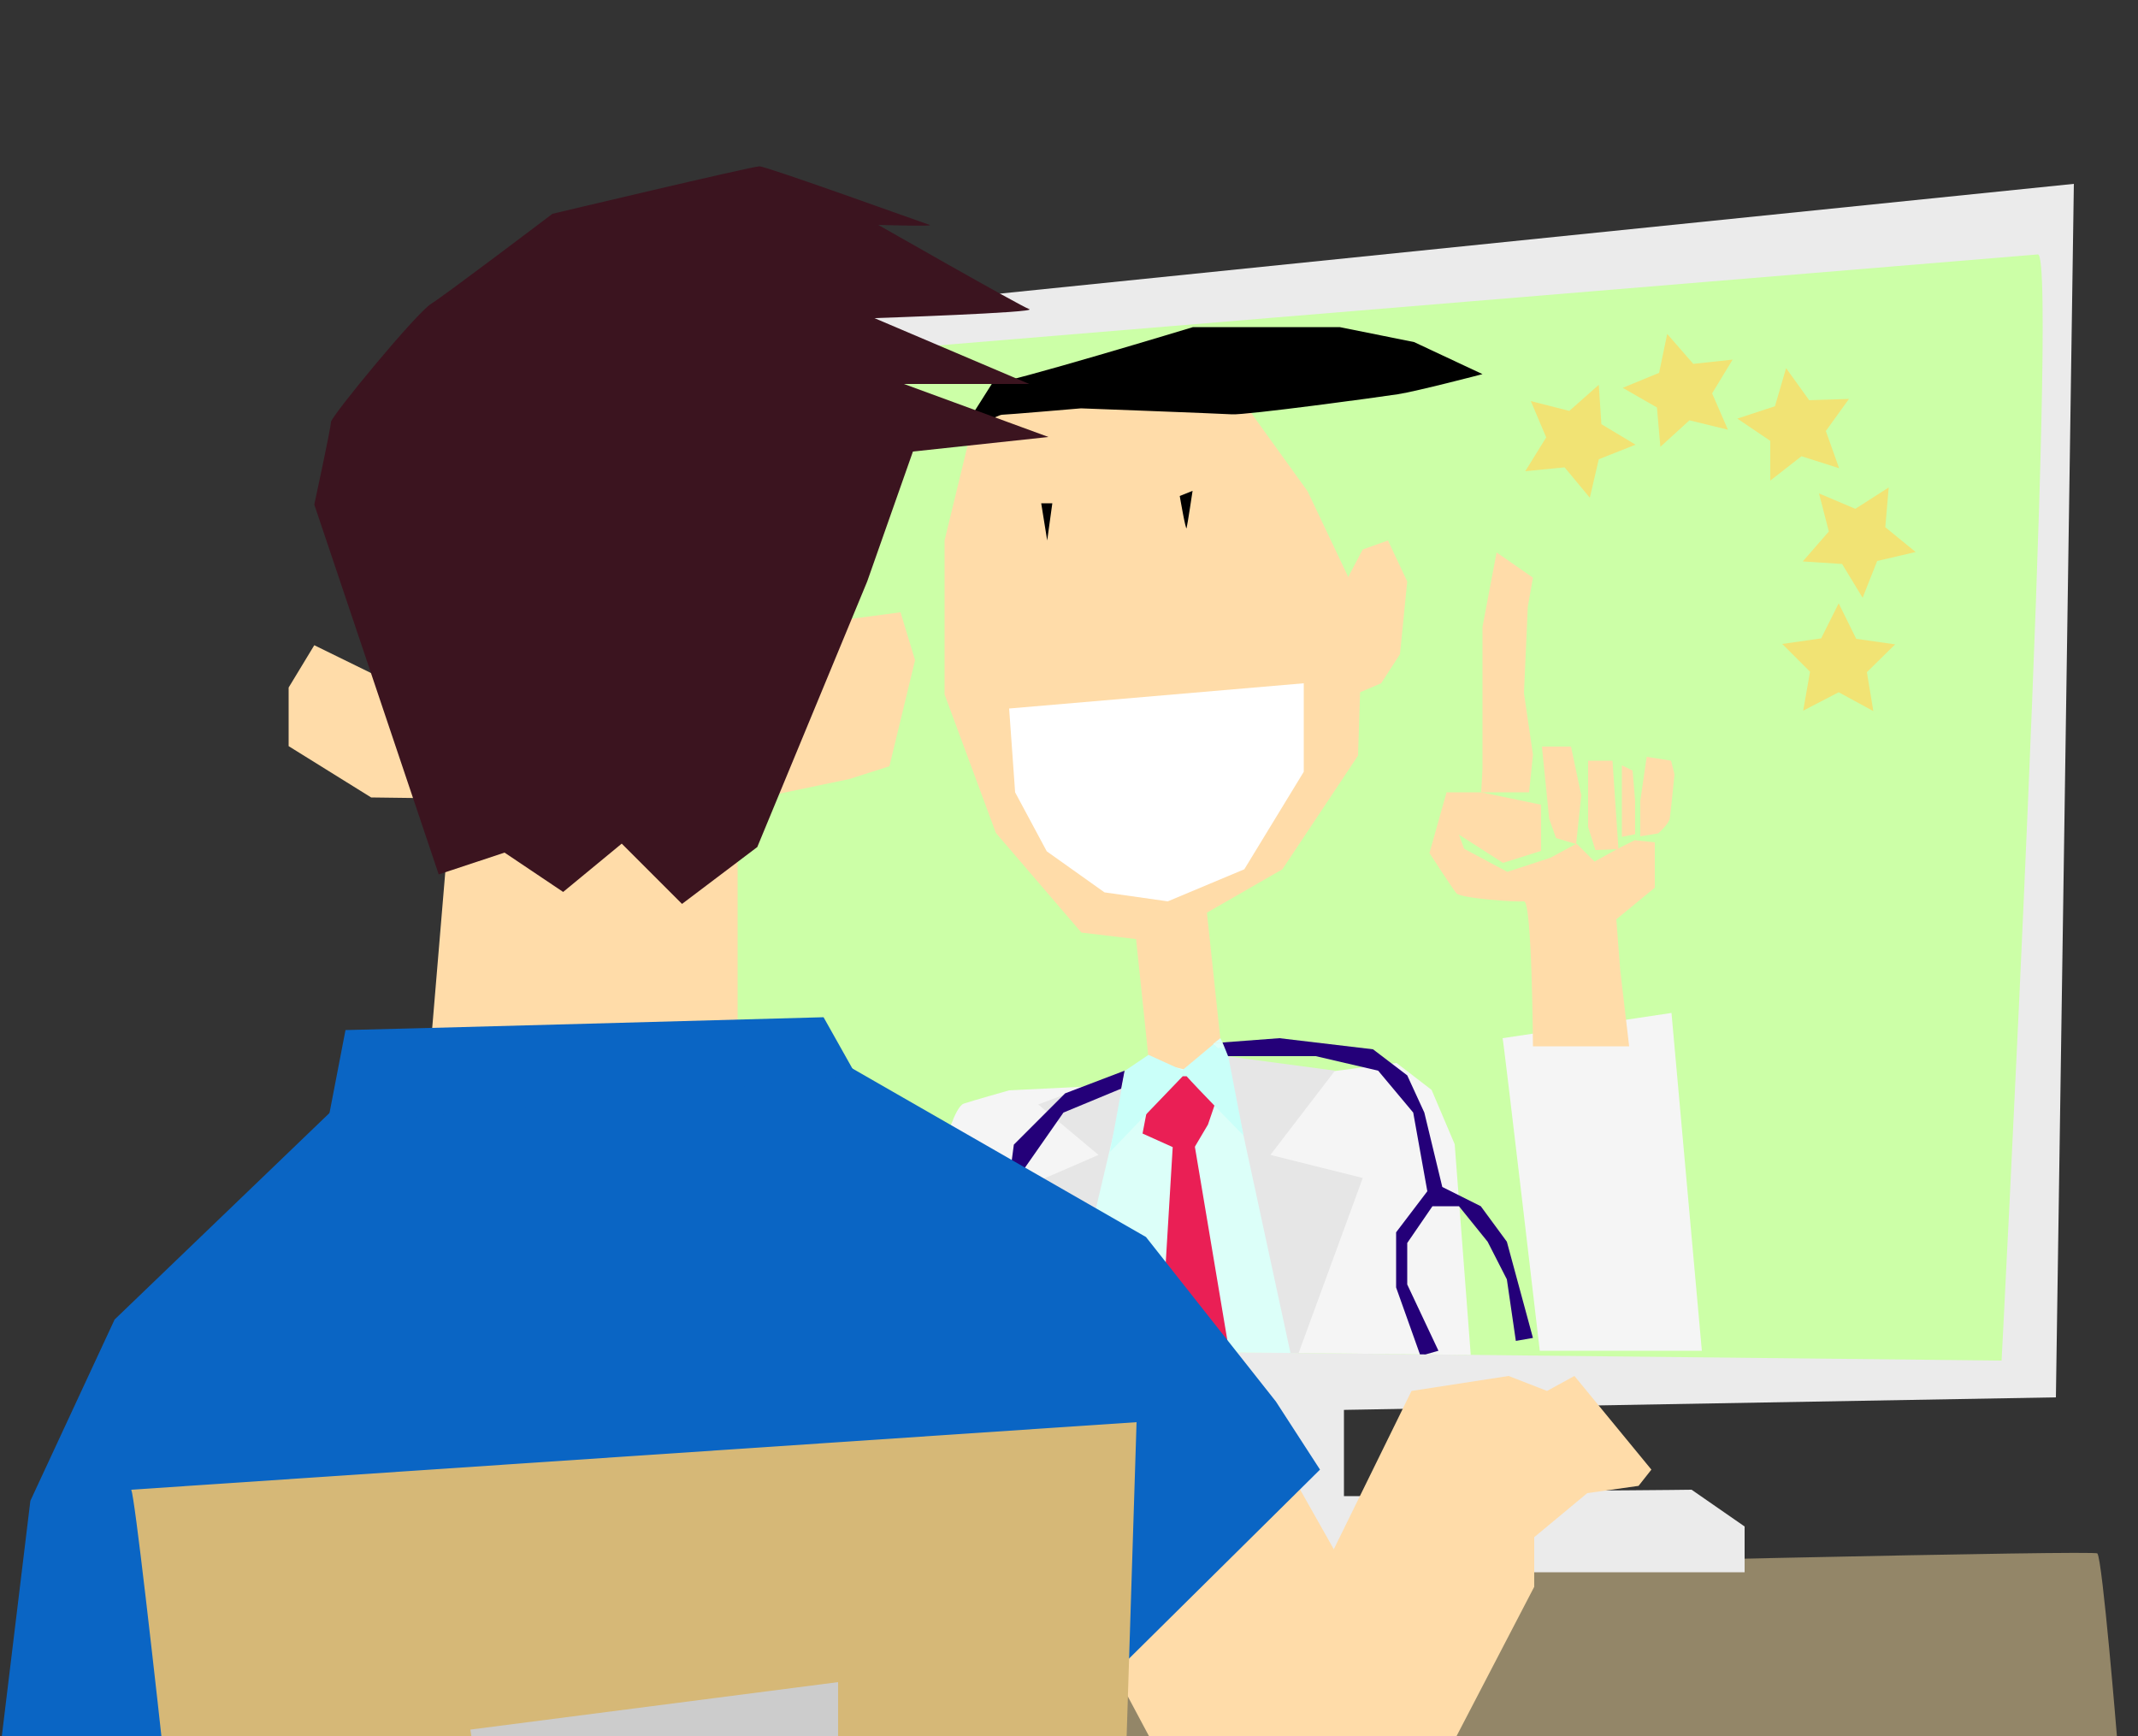
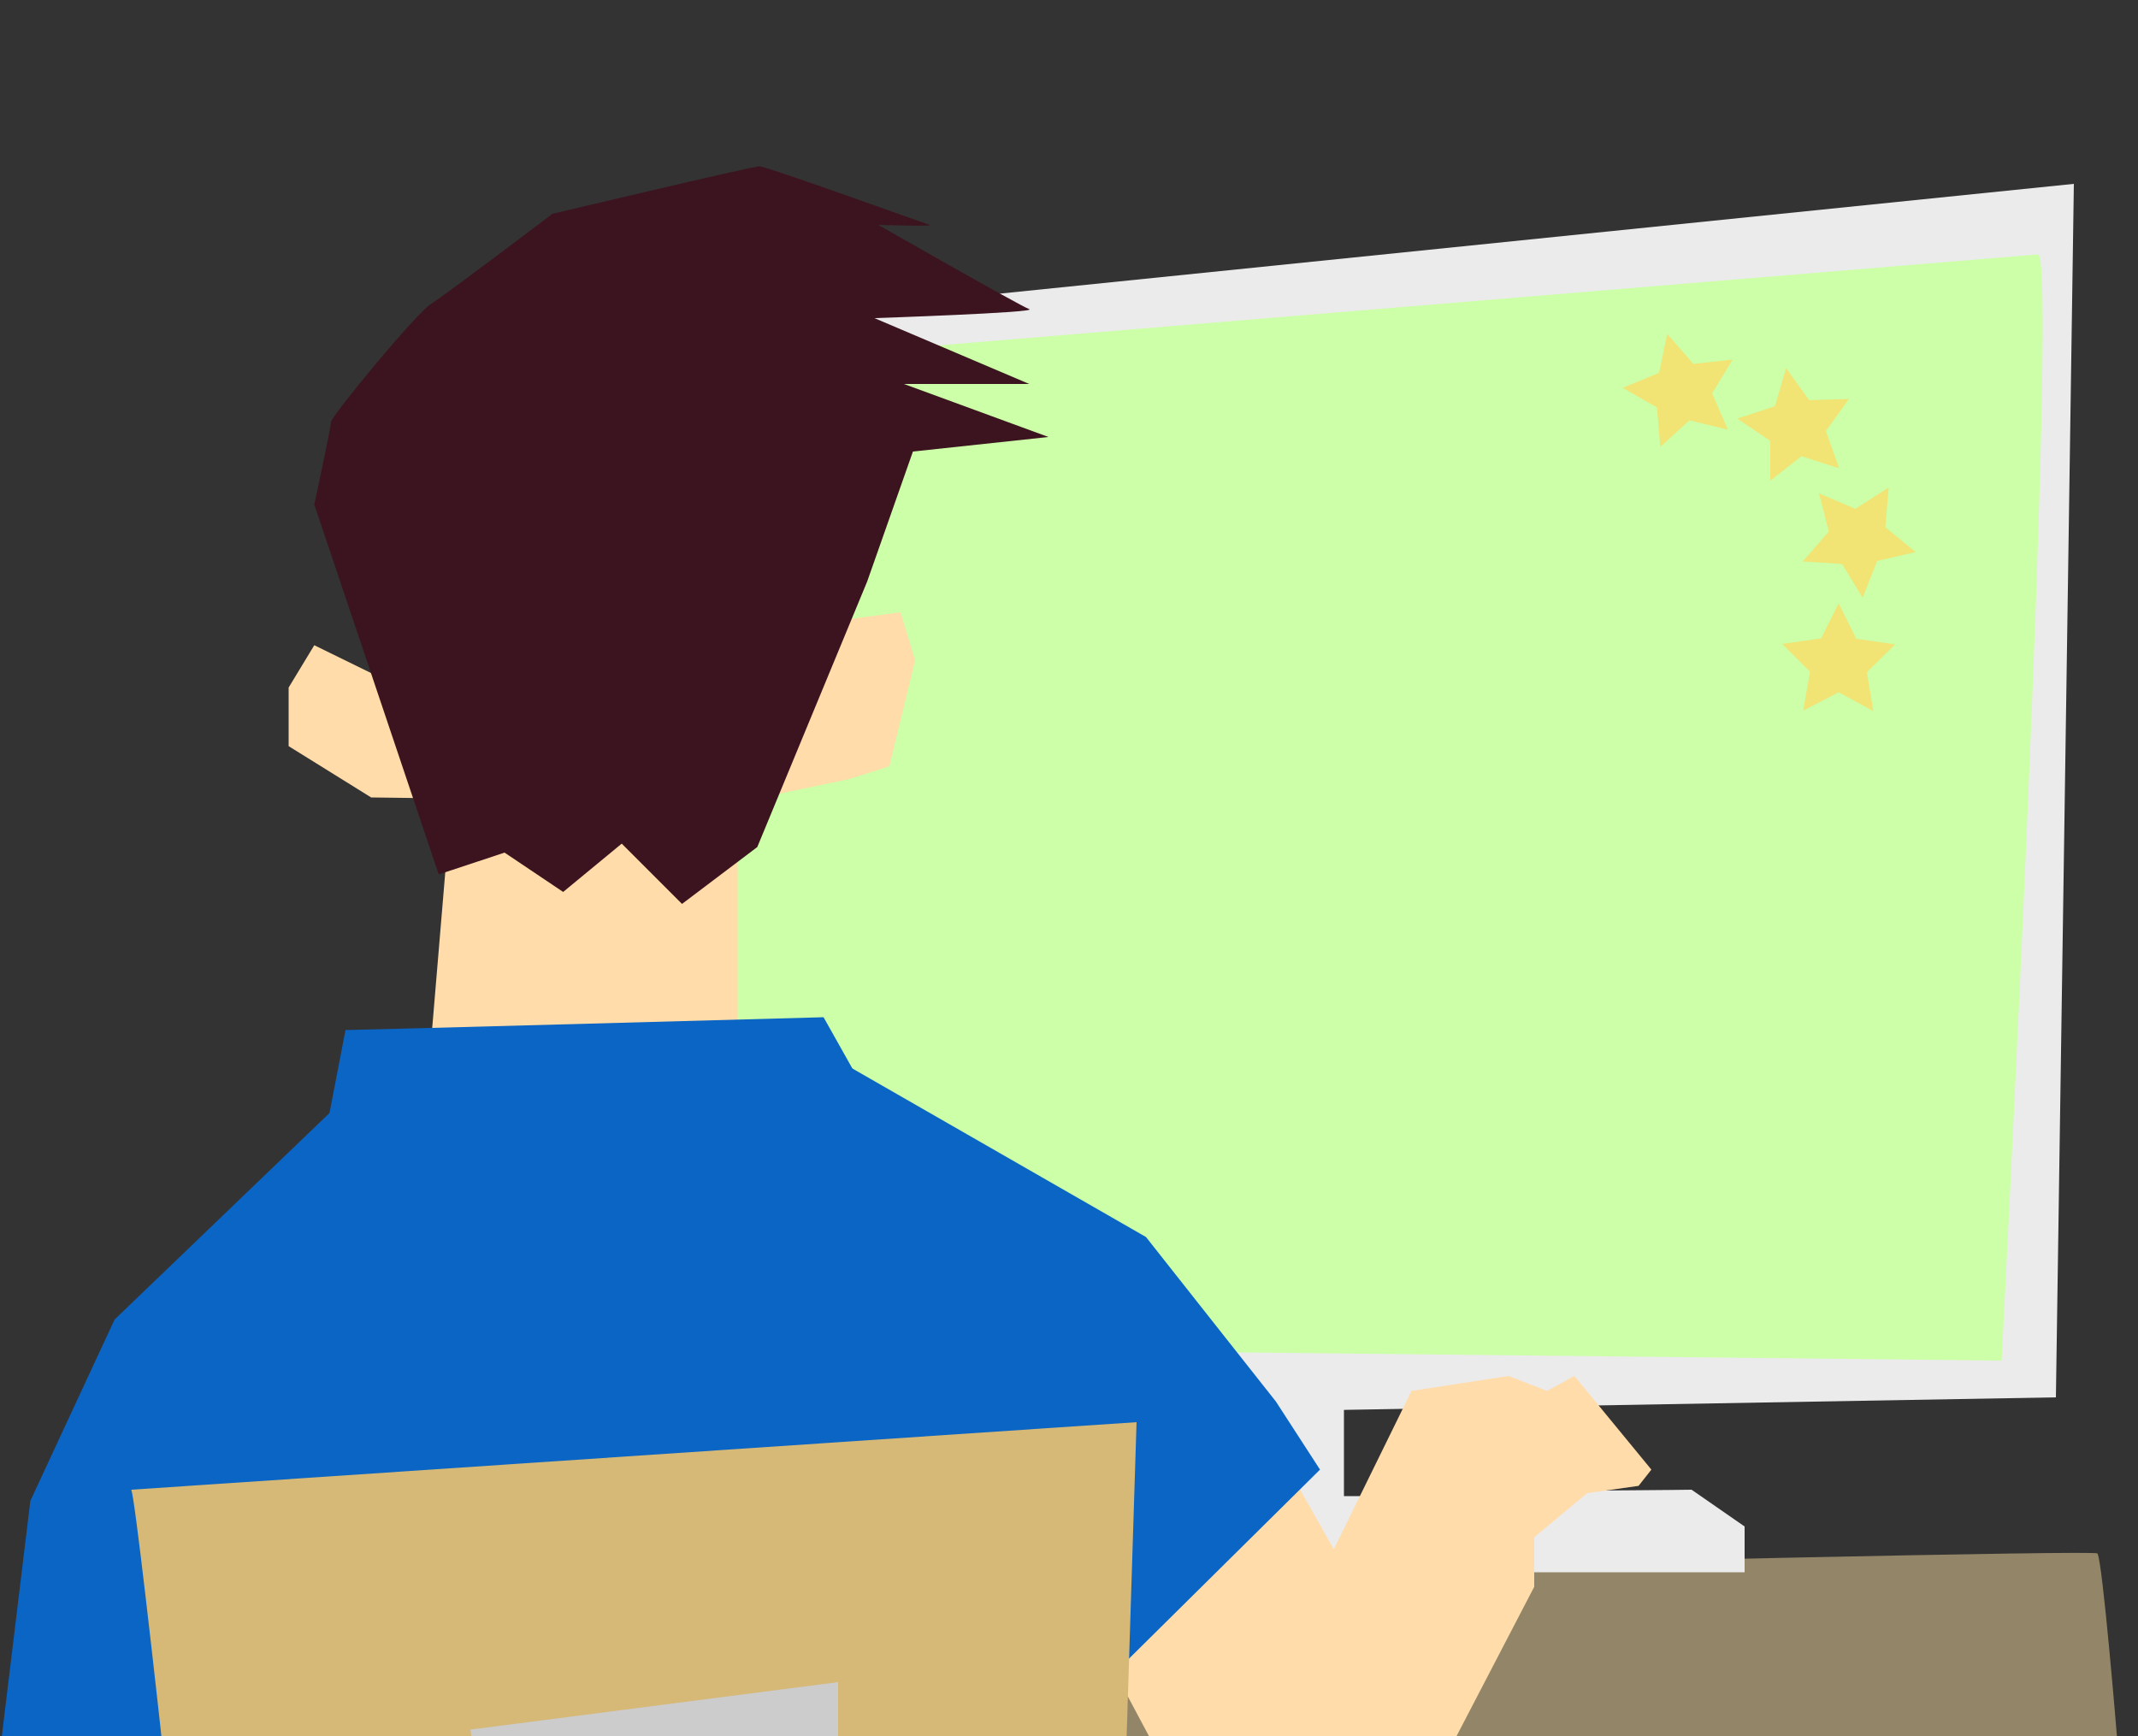
<svg xmlns="http://www.w3.org/2000/svg" xmlns:xlink="http://www.w3.org/1999/xlink" version="1.1" id="Livello_1" x="0px" y="0px" width="500px" height="406px" viewBox="0 0 500 406" style="enable-background:new 0 0 500 406;" xml:space="preserve">
  <rect x="0" y="0" width="500" height="406" fill="#333333" stroke="none" />
  <style type="text/css">
	.st0{fill:#EBEBEB;}
	.st1{fill:#CCFFA7;}
	.st2{fill:#F1E374;}
	.st3{clip-path:url(#SVGID_2_);}
	.st4{fill:#F5F5F5;}
	.st5{fill:#DCFFF9;}
	.st6{fill:#FFDCA9;}
	.st7{fill:#E6E6E6;}
	.st8{fill:#FFFFFF;}
	.st9{fill:#EA1F55;}
	.st10{fill:#240079;}
	.st11{fill:#CAFFF9;}
	.st12{fill:none;}
	.st13{fill:#938668;}
	.st14{fill:#0A65C4;}
	.st15{fill:#D6B877;}
	.st16{fill:#CCCCCC;}
	.st17{fill:#3B141F;}
</style>
  <g id="Livello_2_1_">
</g>
  <g>
    <polygon class="st0" points="107.3,81.6 116.6,333.2 480.8,326.8 485,43  " />
    <path class="st1" d="M122.6,88.8v225.7l345.5,3.7c0,0,13.5-259,8.5-258.7C471.5,59.9,122.6,88.8,122.6,88.8z" />
    <g>
      <polygon class="st2" points="389.9,78.1 396,85.1 405.2,84.1 400.4,92 404.1,100.5 395.1,98.3 388.3,104.5 387.5,95.3 379.5,90.7     388,87.2   " />
-       <polygon class="st2" points="358,93.8 367,96.1 373.9,90 374.5,99.2 382.5,104 373.9,107.4 371.8,116.4 365.9,109.3 356.7,110.2     361.6,102.3   " />
      <polygon class="st2" points="432.4,93.3 427,100.8 430.1,109.5 421.3,106.7 414,112.4 414,103.1 406.3,97.9 415.1,95 417.7,86.1     423.1,93.6   " />
      <polygon class="st2" points="448,129.1 439,131.2 435.6,139.8 430.8,131.9 421.6,131.3 427.7,124.3 425.4,115.4 433.9,119     441.7,114 440.9,123.3   " />
      <polygon class="st2" points="438.1,166.3 430,161.9 421.7,166.2 423.3,157.1 416.8,150.6 425.9,149.3 430,141.1 434.1,149.4     443.2,150.7 436.6,157.2   " />
    </g>
    <g>
      <defs>
-         <path id="SVGID_1_" d="M122.6,88.8v225.7l345.5,3.7c0,0,13.5-259,8.5-258.7C471.5,59.9,122.6,88.8,122.6,88.8z" />
-       </defs>
+         </defs>
      <clipPath id="SVGID_2_">
        <use xlink:href="#SVGID_1_" style="overflow:visible;" />
      </clipPath>
      <g class="st3">
        <path class="st4" d="M222.1,304.9c2.1-6.1-1.2-37.2-1.2-37.2s2.4-8.9,4.5-9.6c2.1-0.7,10.6-3.1,10.6-3.1l66.8-3.3l23.8-3.1     l8.2,6.3l5.4,12.7l3.8,49.9c0,0-29.9,14.6-35.5,14.6c-5.6,0-81.1-2.1-81.1-2.1L222.1,304.9z" />
-         <path class="st5" d="M259.6,252c0.7-0.3,15.9-6.6,15.9-6.6l15.3,4.9l12,61.6v20.2l-55,3.8l2.1-45.3l8.7-24.8L259.6,252z" />
+         <path class="st5" d="M259.6,252c0.7-0.3,15.9-6.6,15.9-6.6l15.3,4.9l12,61.6v20.2l-55,3.8l2.1-45.3l8.7-24.8z" />
        <polygon class="st6" points="228.2,96.3 220.9,126.4 220.9,162.4 232.9,194.8 252.9,218.1 270.5,220.2 299.9,203.3 317.6,176.7      318.7,142.1 305.8,114.9 292.4,96.3 265.8,85.7 252.2,87.3    " />
        <path class="st7" d="M263.9,250.4L249.6,311c0,0-11.3-33.2-10.3-33.4c0.9-0.2,17.6-7.5,17.6-7.5l-14.1-11.8L263.9,250.4z" />
-         <polygon class="st7" points="286.8,247 302.5,319.7 318.7,275.5 297.1,270.1 312.2,250.4    " />
        <polygon points="243.5,117.7 244.9,126.4 246.1,117.7    " />
        <path d="M275.9,116c0,0,1.4,8.2,1.6,7.5c0.2-0.7,1.4-8.7,1.4-8.7L275.9,116z" />
        <polygon class="st8" points="236,165.7 304.9,159.8 304.9,180.5 291,203.3 273.1,210.8 258.3,208.7 244.8,199.1 237.4,185.3         " />
        <polygon class="st6" points="313.1,139.1 318.7,128.5 324.6,126.4 329.1,136 327.4,153 323,159.8 317.6,162.1    " />
        <path class="st6" d="M265.4,216.9l3.3,31.5c0,0,7.8,1.4,8.8,1.9c1.1,0.5,8.1-5.4,8.1-5.4l-3.5-32.9L265.4,216.9z" />
        <polygon class="st9" points="269.8,251.5 267.2,265.1 278.3,270.1 282.5,263 285.6,253.9 280.6,250.3    " />
        <polygon class="st9" points="274.5,264.2 270.4,332.2 290.8,335.9 278.5,262.6    " />
        <path class="st4" d="M351.4,242.8c0.2,0.2,8.7,73.1,8.7,73.1H398l-7.1-79L351.4,242.8z" />
        <path class="st6" d="M358.5,244.7c0,0-0.2-34.1-2.1-33.9c-1.9,0.2-14.8-0.7-15.8-1.9s-6.3-9.4-6.3-9.4l4-14.2h8.1l14,2.9v10.8     l-8.9,2.8l-10.3-6.6l1.2,3.3l10.1,5.4l10.1-3.3l3.5-1.9l2.6-1.4l4.2,4.2l5.6-3.1l3.8-1.9l4.7,0.5v10.6L378,215l0.9,11.8l2.1,17.9     H358.5z" />
        <polygon class="st6" points="346.7,179.8 346.7,146.6 350,129.2 358.5,135.1 357.3,141.9 356.4,162.1 358.5,176.5 357.6,185.3      346.4,185.3    " />
        <polygon class="st6" points="360.6,174.6 362.3,191.5 363.9,196 368.6,197.4 369.8,186 367.4,174.6    " />
        <polygon class="st6" points="371.4,177.9 371.4,193.4 373.1,198.8 378.5,198.6 377.1,177.9    " />
        <polygon class="st6" points="379.3,179 379.3,190.7 379.3,195.7 382.4,195.1 382.4,187.3 381.8,180.2    " />
        <path class="st6" d="M385.1,177l-1.5,10.3v8.3l4.2-0.7c0,0,2.5-2.2,2.7-3.5c0.2-1.3,1.1-10.3,1.1-10.3l-0.8-3.2L385.1,177z" />
-         <path d="M232,89.7c3.5,0,47-13.2,47-13.2h34.3l17.4,3.5l16,7.5c0,0-15.3,4-19.8,4.7s-35.5,4.9-38.8,4.7     c-3.3-0.2-35.3-1.4-35.3-1.4S235.3,97,234.3,97c-0.9,0-9.9,4.7-9.9,4.7L232,89.7z" />
        <polygon class="st10" points="263,250.4 249.1,255.7 237.1,267.7 234.1,290.4 234.1,302.8 237.1,301.8 239.2,273.8 248.7,260.2      262.2,254.6 263,250.4    " />
        <polygon class="st5" points="285.4,242.8 284,243.9 285.9,243.8    " />
        <polygon class="st5" points="285.9,243.8 284,243.9 283.7,244.2 285.9,246.3 286.8,245.2    " />
        <path class="st11" d="M290.8,265.5l-4-20.8l-0.7,0.5L285,245l0,0.3l-1.2-1.1l-7.3,6.1l-7.9-3.6l-5.5,3.7l-0.8,4.3l-2.7,14.7     l17-17.7c0.3,0,0.6,0,0.9,0C279.6,254.1,290.8,265.6,290.8,265.5z" />
        <polygon class="st12" points="287.2,247 287.2,247.1 287.2,247    " />
-         <polygon class="st12" points="286.6,245.5 285.9,243.8 286.6,245.5    " />
        <polygon class="st10" points="352.4,290.4 346.3,282.1 337.3,277.6 333.1,260.2 329.1,251.5 321.1,245.4 299.2,242.8      285.9,243.8 286.6,245.5 286.6,245.5 287.2,247 287.2,247 287.2,247.1 287.2,247 307.7,247 322.3,250.4 330.5,260.2 333.8,278.6      326.5,288.2 326.5,301.1 332.2,317.1 336.4,315.9 329.1,300.4 329.1,290.7 335,282.1 341.2,282.1 347.9,290.4 352.4,299.2      354.5,313.6 358.5,312.9    " />
      </g>
    </g>
    <rect x="264.8" y="322.8" class="st0" width="49.5" height="30.9" />
    <rect x="228" y="349.9" class="st0" width="128.7" height="13.1" />
  </g>
  <path class="st13" d="M20.3,374c0,0-2.9,43.5,0,41.8c2.9-1.7,474.8-9.4,474.8-9.4s-3.4-41.6-4.6-43.1C489.2,361.8,20.3,374,20.3,374  z" />
  <g>
    <g>
      <path class="st0" d="M361.3,348.4c3.9,0.4,34.3,0,34.3,0L408,357v10.7h-54.8L361.3,348.4z" />
      <path class="st6" d="M300.9,342.8l26.6,47.1l10.3,40.7l-12.8,19.3c0,0-36.4-5.6-36.8-6.9s-27.4-51.8-27.4-51.8l19.7-66    L300.9,342.8z" />
      <polygon class="st6" points="308.7,368.9 330.1,325.3 352.8,321.8 361.8,325.3 368.2,321.8 386.2,343.7 383.2,347.5 371.2,349.2     358.8,359.5 358.8,371.1 330.5,425.5   " />
      <polygon class="st14" points="26.8,308.6 80.8,256.7 189.6,244.3 268,289.3 298.4,327.8 308.7,343.7 260.7,391.2 274.4,491.9     268.4,549.7 44,552.7 26.8,426.8 -1,417.8 7.1,351   " />
      <path class="st15" d="M30.7,348.4c1.7,4.3,17.1,150.8,17.1,150.8l212.9-5.1l5.1-161.5L30.7,348.4z" />
      <polygon class="st6" points="105.6,186.5 100.5,247.3 172.5,247.3 172.5,191.2   " />
      <polygon class="st6" points="93.7,160.8 73.5,150.9 67.5,160.8 67.5,174.5 86.8,186.5 110,186.8   " />
      <polygon class="st6" points="188.7,154.4 178,186.5 198.6,182.2 208,179.2 214,154.4 210.6,143.2 199.3,144.7   " />
      <polygon class="st16" points="110,404.5 118.9,461.9 196,457.6 196,393.4   " />
      <path class="st16" d="M138.4,452c-0.6,8.8,9.9,141.8,9.9,141.8h24.2V449.9L138.4,452z" />
      <path class="st17" d="M73.5,118l29.1,86.5l15.4-5.1l13.7,9.2l13.7-11.3l14.1,14.1l17.6-13.3l25.7-62.1l10.7-30.4l31.7-3.4    l-33.8-12.4h29.3l-36.2-15.4c0,0,38.5-1.3,36.2-2.1c-2.4-0.9-35.3-19.7-35.3-19.7s13.3,0.4,12,0c-1.3-0.4-38.1-13.7-39.8-13.7    c-1.7,0-48.4,11.1-48.4,11.1s-24.8,18.8-28.3,21C97.5,73,77.4,97.4,77.4,98.7S73.5,118,73.5,118z" />
    </g>
    <path class="st14" d="M80.8,240.9c3,0,111.8-3,111.8-3l7.7,13.7L76.5,263.2L80.8,240.9z" />
  </g>
</svg>